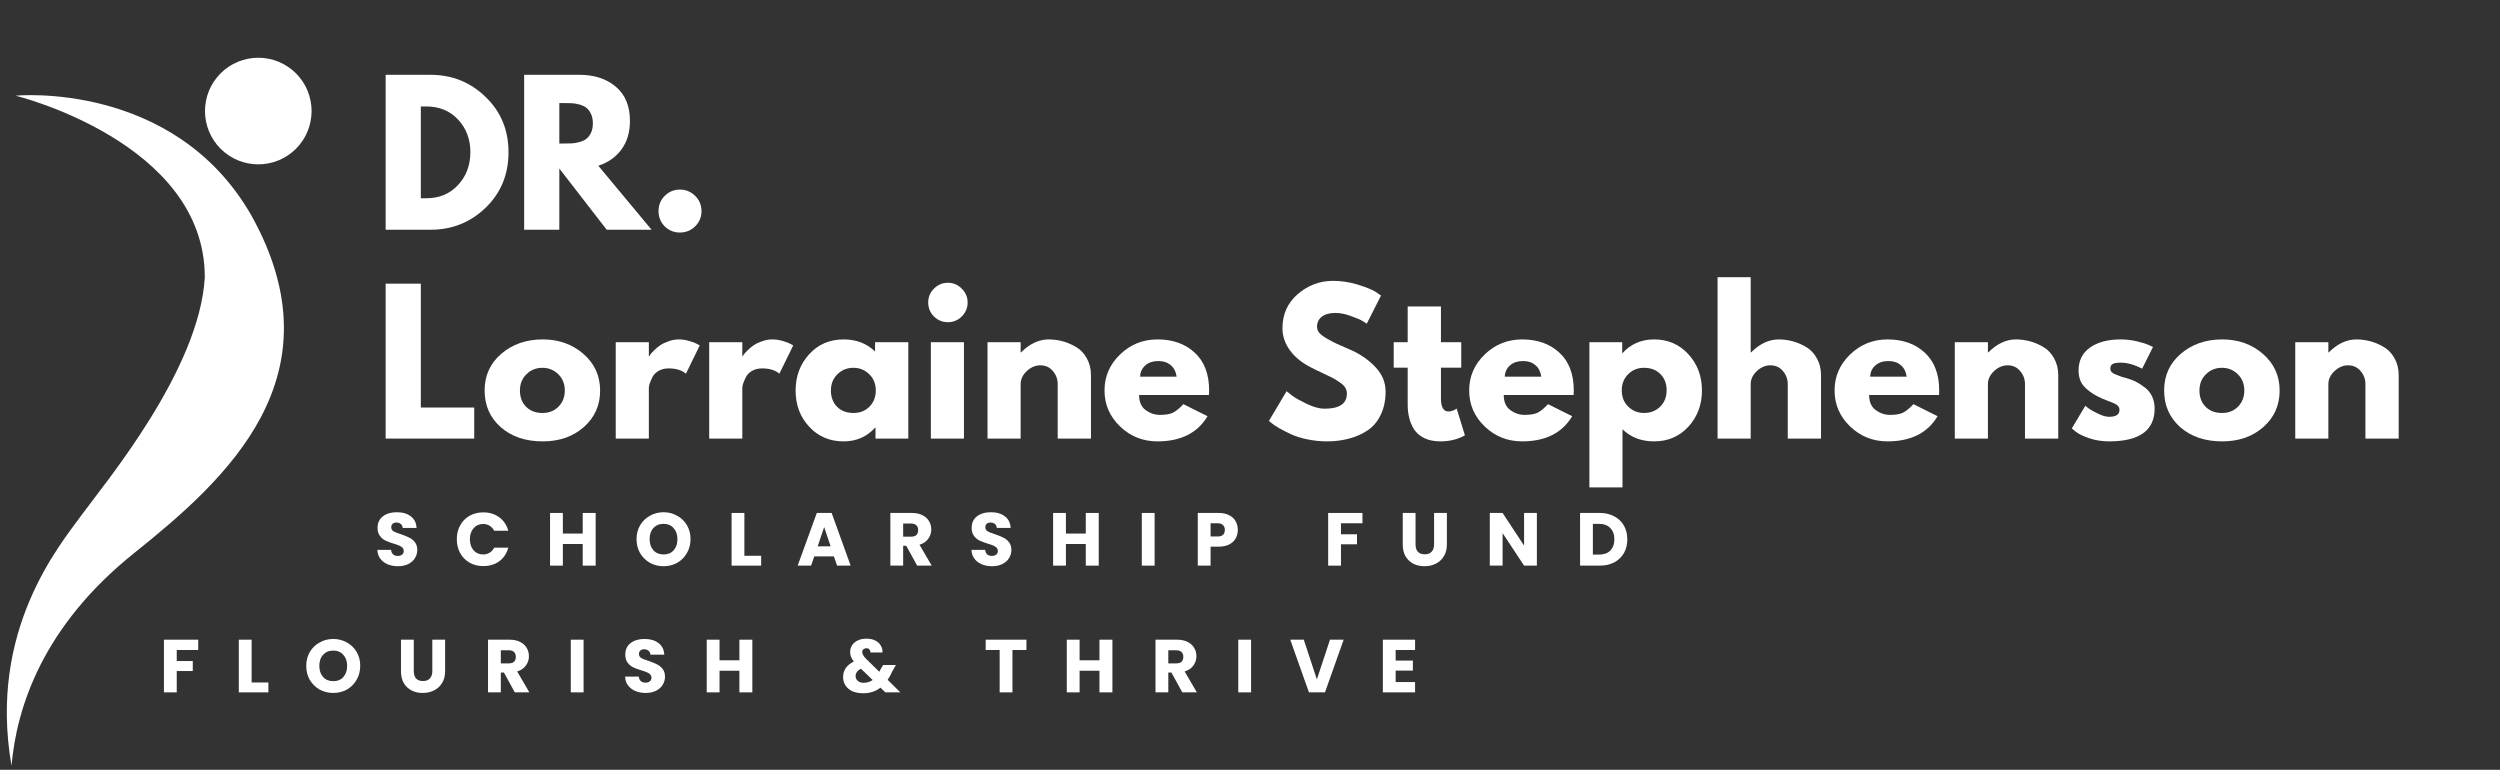
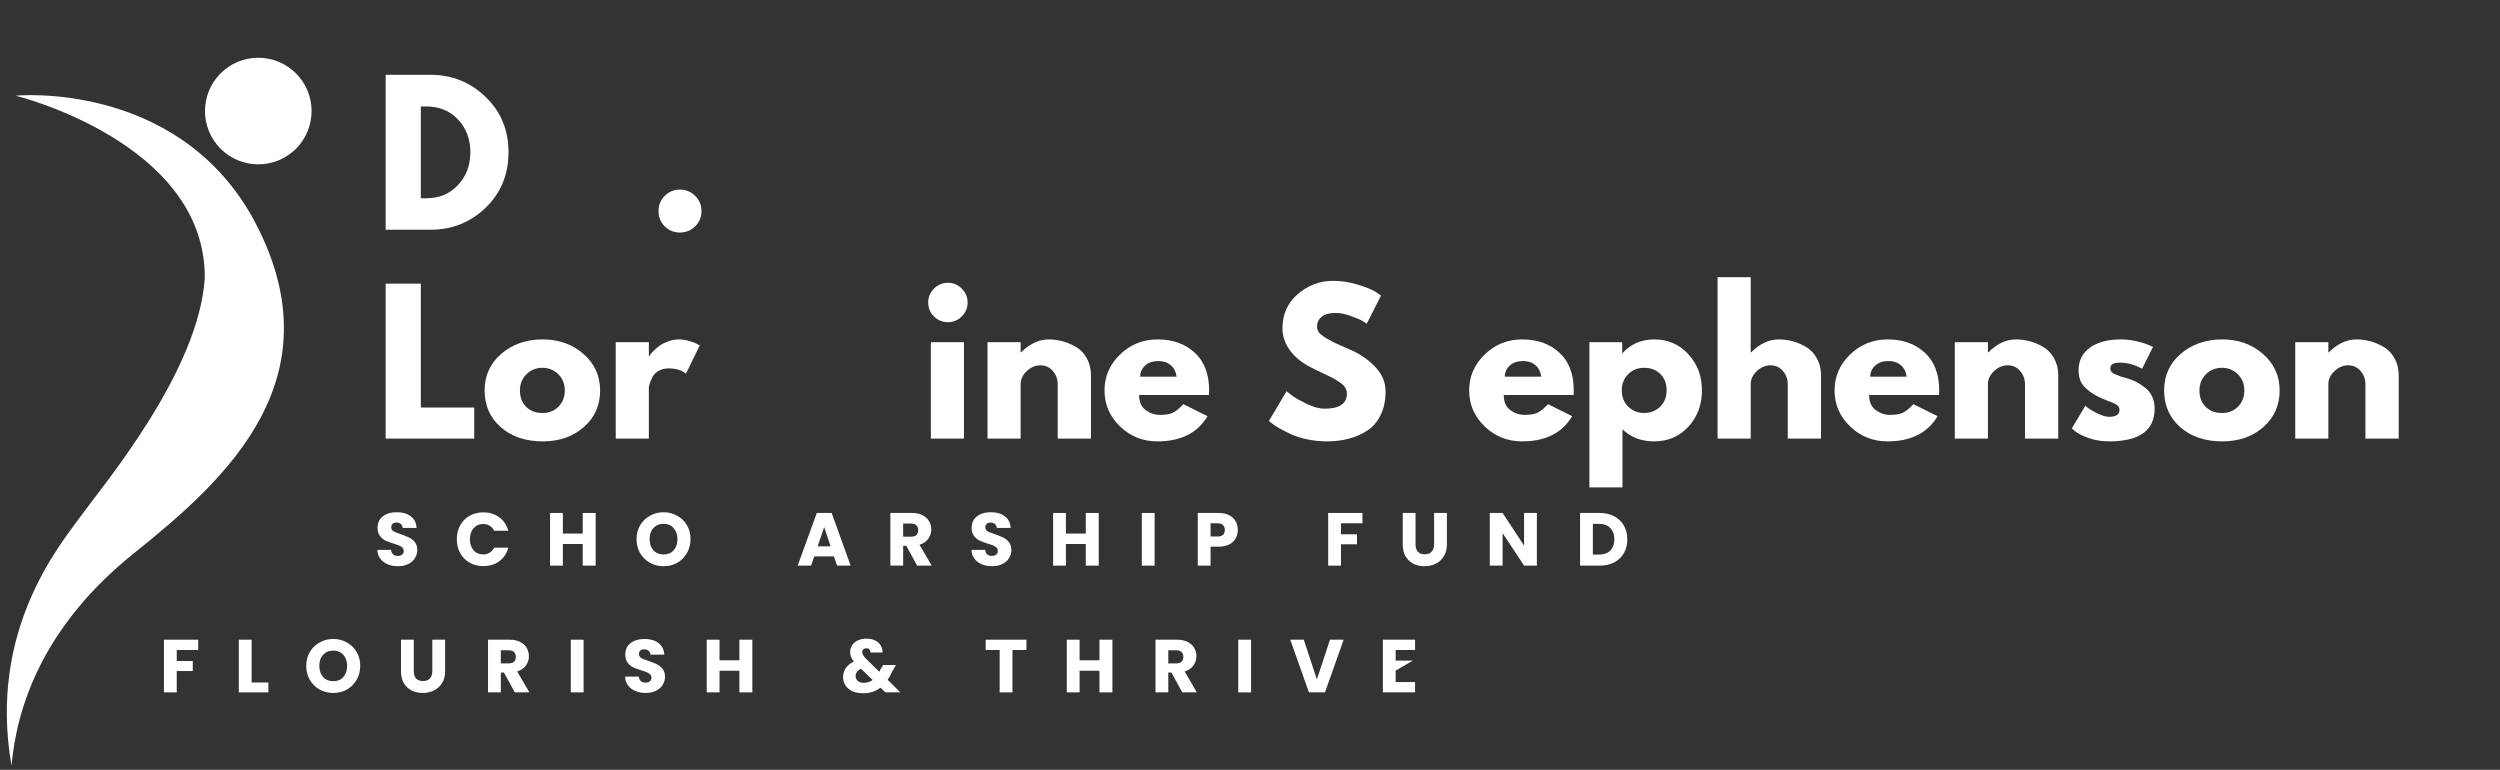
<svg xmlns="http://www.w3.org/2000/svg" width="354" zoomAndPan="magnify" viewBox="0 0 265.5 81.75" height="109" preserveAspectRatio="xMidYMid meet" version="1.0">
  <rect x="0" y="0" width="265.5" height="81.75" fill="#333333" stroke="none" />
  <defs>
    <g />
    <clipPath id="3fc53ea612">
      <path d="M 0.641 10 L 31 10 L 31 81.5 L 0.641 81.5 Z M 0.641 10 " clip-rule="nonzero" />
    </clipPath>
    <clipPath id="75da7093bf">
      <path d="M 21 6.133 L 33.543 6.133 L 33.543 18 L 21 18 Z M 21 6.133 " clip-rule="nonzero" />
    </clipPath>
  </defs>
  <g clip-path="url(#3fc53ea612)">
    <path fill="#ffffff" d="M 1.652 10.16 C 1.652 10.16 21.75 15.082 21.75 29.438 C 21.203 39.285 11.129 51.32 8.719 54.625 C 6.309 57.93 -1.277 66.941 1.223 81.316 C 1.758 75.246 4.438 66.586 14.254 58.73 C 24.07 50.875 36.23 39.961 26.684 22.859 C 18.457 8.52 1.652 10.16 1.652 10.16 Z M 1.652 10.16 " fill-opacity="1" fill-rule="nonzero" />
  </g>
  <g clip-path="url(#75da7093bf)">
    <path fill="#ffffff" d="M 33.09 11.793 C 33.09 12.164 33.055 12.531 32.98 12.898 C 32.91 13.262 32.801 13.617 32.66 13.961 C 32.52 14.305 32.344 14.629 32.137 14.938 C 31.93 15.246 31.695 15.535 31.434 15.797 C 31.172 16.059 30.883 16.293 30.574 16.5 C 30.266 16.707 29.941 16.883 29.598 17.023 C 29.254 17.164 28.898 17.273 28.535 17.344 C 28.168 17.418 27.801 17.453 27.43 17.453 C 27.059 17.453 26.691 17.418 26.324 17.344 C 25.961 17.273 25.605 17.164 25.262 17.023 C 24.922 16.883 24.594 16.707 24.285 16.5 C 23.977 16.293 23.691 16.059 23.426 15.797 C 23.164 15.535 22.93 15.246 22.723 14.938 C 22.516 14.629 22.344 14.305 22.199 13.961 C 22.059 13.617 21.949 13.262 21.879 12.898 C 21.805 12.531 21.77 12.164 21.77 11.793 C 21.77 11.422 21.805 11.055 21.879 10.688 C 21.949 10.324 22.059 9.969 22.199 9.625 C 22.344 9.285 22.516 8.957 22.723 8.648 C 22.93 8.34 23.164 8.055 23.426 7.789 C 23.691 7.527 23.977 7.293 24.285 7.086 C 24.594 6.879 24.922 6.707 25.262 6.562 C 25.605 6.422 25.961 6.312 26.324 6.242 C 26.691 6.168 27.059 6.133 27.43 6.133 C 27.801 6.133 28.168 6.168 28.535 6.242 C 28.898 6.312 29.254 6.422 29.598 6.562 C 29.941 6.707 30.266 6.879 30.574 7.086 C 30.883 7.293 31.172 7.527 31.434 7.789 C 31.695 8.055 31.93 8.34 32.137 8.648 C 32.344 8.957 32.52 9.285 32.66 9.625 C 32.801 9.969 32.91 10.324 32.98 10.688 C 33.055 11.055 33.09 11.422 33.09 11.793 Z M 33.09 11.793 " fill-opacity="1" fill-rule="nonzero" />
  </g>
  <g fill="#ffffff" fill-opacity="1">
    <g transform="translate(39.753, 24.398)">
      <g>
        <path d="M 1.203 -16.453 L 5.969 -16.453 C 8.25 -16.453 10.195 -15.672 11.812 -14.109 C 13.438 -12.547 14.25 -10.586 14.25 -8.234 C 14.25 -5.867 13.441 -3.906 11.828 -2.344 C 10.211 -0.781 8.258 0 5.969 0 L 1.203 0 Z M 4.938 -3.344 L 5.516 -3.344 C 6.891 -3.344 8.008 -3.805 8.875 -4.734 C 9.75 -5.66 10.191 -6.82 10.203 -8.219 C 10.203 -9.613 9.766 -10.773 8.891 -11.703 C 8.023 -12.629 6.898 -13.094 5.516 -13.094 L 4.938 -13.094 Z M 4.938 -3.344 " />
      </g>
    </g>
  </g>
  <g fill="#ffffff" fill-opacity="1">
    <g transform="translate(54.462, 24.398)">
      <g>
-         <path d="M 1.203 -16.453 L 7.078 -16.453 C 8.66 -16.453 9.945 -16.031 10.938 -15.188 C 11.938 -14.344 12.438 -13.133 12.438 -11.562 C 12.438 -10.352 12.133 -9.336 11.531 -8.516 C 10.926 -7.703 10.109 -7.129 9.078 -6.797 L 14.734 0 L 9.969 0 L 4.938 -6.5 L 4.938 0 L 1.203 0 Z M 4.938 -9.156 L 5.391 -9.156 C 5.734 -9.156 6.023 -9.16 6.266 -9.172 C 6.504 -9.18 6.773 -9.227 7.078 -9.312 C 7.379 -9.395 7.625 -9.508 7.812 -9.656 C 8 -9.801 8.16 -10.008 8.297 -10.281 C 8.43 -10.562 8.5 -10.898 8.5 -11.297 C 8.5 -11.703 8.43 -12.039 8.297 -12.312 C 8.16 -12.594 8 -12.805 7.812 -12.953 C 7.625 -13.098 7.379 -13.211 7.078 -13.297 C 6.773 -13.379 6.504 -13.426 6.266 -13.438 C 6.023 -13.445 5.734 -13.453 5.391 -13.453 L 4.938 -13.453 Z M 4.938 -9.156 " />
-       </g>
+         </g>
    </g>
  </g>
  <g fill="#ffffff" fill-opacity="1">
    <g transform="translate(68.733, 24.398)">
      <g>
        <path d="M 3.469 -4.266 C 4.102 -4.266 4.645 -4.039 5.094 -3.594 C 5.539 -3.156 5.766 -2.613 5.766 -1.969 C 5.766 -1.344 5.539 -0.805 5.094 -0.359 C 4.645 0.078 4.102 0.297 3.469 0.297 C 2.844 0.297 2.305 0.078 1.859 -0.359 C 1.422 -0.805 1.203 -1.344 1.203 -1.969 C 1.203 -2.613 1.422 -3.156 1.859 -3.594 C 2.305 -4.039 2.844 -4.266 3.469 -4.266 Z M 3.469 -4.266 " />
      </g>
    </g>
  </g>
  <g fill="#ffffff" fill-opacity="1">
    <g transform="translate(39.753, 46.577)">
      <g>
        <path d="M 4.938 -16.453 L 4.938 -3.297 L 10.609 -3.297 L 10.609 0 L 1.203 0 L 1.203 -16.453 Z M 4.938 -16.453 " />
      </g>
    </g>
  </g>
  <g fill="#ffffff" fill-opacity="1">
    <g transform="translate(51.014, 46.577)">
      <g>
        <path d="M 2.156 -1.219 C 1.02 -2.227 0.453 -3.523 0.453 -5.109 C 0.453 -6.691 1.039 -7.988 2.219 -9 C 3.406 -10.02 4.875 -10.531 6.625 -10.531 C 8.332 -10.531 9.773 -10.016 10.953 -8.984 C 12.129 -7.961 12.719 -6.664 12.719 -5.094 C 12.719 -3.531 12.141 -2.238 10.984 -1.219 C 9.836 -0.207 8.383 0.297 6.625 0.297 C 4.789 0.297 3.301 -0.207 2.156 -1.219 Z M 4.891 -6.828 C 4.43 -6.379 4.203 -5.801 4.203 -5.094 C 4.203 -4.395 4.422 -3.82 4.859 -3.375 C 5.297 -2.938 5.875 -2.719 6.594 -2.719 C 7.289 -2.719 7.859 -2.941 8.297 -3.391 C 8.742 -3.836 8.969 -4.41 8.969 -5.109 C 8.969 -5.805 8.738 -6.379 8.281 -6.828 C 7.82 -7.285 7.258 -7.516 6.594 -7.516 C 5.914 -7.516 5.348 -7.285 4.891 -6.828 Z M 4.891 -6.828 " />
      </g>
    </g>
  </g>
  <g fill="#ffffff" fill-opacity="1">
    <g transform="translate(64.189, 46.577)">
      <g>
        <path d="M 1.203 0 L 1.203 -10.234 L 4.719 -10.234 L 4.719 -8.75 L 4.766 -8.75 C 4.797 -8.801 4.836 -8.867 4.891 -8.953 C 4.953 -9.035 5.082 -9.176 5.281 -9.375 C 5.477 -9.57 5.691 -9.75 5.922 -9.906 C 6.148 -10.062 6.441 -10.203 6.797 -10.328 C 7.16 -10.461 7.523 -10.531 7.891 -10.531 C 8.273 -10.531 8.656 -10.473 9.031 -10.359 C 9.406 -10.254 9.676 -10.148 9.844 -10.047 L 10.125 -9.891 L 8.656 -6.891 C 8.219 -7.266 7.602 -7.453 6.812 -7.453 C 6.395 -7.453 6.031 -7.359 5.719 -7.172 C 5.414 -6.984 5.203 -6.754 5.078 -6.484 C 4.953 -6.223 4.859 -6 4.797 -5.812 C 4.742 -5.633 4.719 -5.492 4.719 -5.391 L 4.719 0 Z M 1.203 0 " />
      </g>
    </g>
  </g>
  <g fill="#ffffff" fill-opacity="1">
    <g transform="translate(74.114, 46.577)">
      <g>
-         <path d="M 1.203 0 L 1.203 -10.234 L 4.719 -10.234 L 4.719 -8.75 L 4.766 -8.75 C 4.797 -8.801 4.836 -8.867 4.891 -8.953 C 4.953 -9.035 5.082 -9.176 5.281 -9.375 C 5.477 -9.57 5.691 -9.75 5.922 -9.906 C 6.148 -10.062 6.441 -10.203 6.797 -10.328 C 7.16 -10.461 7.523 -10.531 7.891 -10.531 C 8.273 -10.531 8.656 -10.473 9.031 -10.359 C 9.406 -10.254 9.676 -10.148 9.844 -10.047 L 10.125 -9.891 L 8.656 -6.891 C 8.219 -7.266 7.602 -7.453 6.812 -7.453 C 6.395 -7.453 6.031 -7.359 5.719 -7.172 C 5.414 -6.984 5.203 -6.754 5.078 -6.484 C 4.953 -6.223 4.859 -6 4.797 -5.812 C 4.742 -5.633 4.719 -5.492 4.719 -5.391 L 4.719 0 Z M 1.203 0 " />
-       </g>
+         </g>
    </g>
  </g>
  <g fill="#ffffff" fill-opacity="1">
    <g transform="translate(84.04, 46.577)">
      <g>
-         <path d="M 1.891 -1.266 C 0.93 -2.305 0.453 -3.582 0.453 -5.094 C 0.453 -6.613 0.93 -7.898 1.891 -8.953 C 2.848 -10.004 4.066 -10.531 5.547 -10.531 C 6.898 -10.531 8.016 -10.102 8.891 -9.25 L 8.891 -10.234 L 12.422 -10.234 L 12.422 0 L 8.938 0 L 8.938 -1.156 L 8.891 -1.156 C 8.016 -0.188 6.898 0.297 5.547 0.297 C 4.066 0.297 2.848 -0.223 1.891 -1.266 Z M 4.891 -6.828 C 4.43 -6.379 4.203 -5.801 4.203 -5.094 C 4.203 -4.395 4.422 -3.82 4.859 -3.375 C 5.297 -2.938 5.875 -2.719 6.594 -2.719 C 7.289 -2.719 7.859 -2.941 8.297 -3.391 C 8.742 -3.836 8.969 -4.41 8.969 -5.109 C 8.969 -5.805 8.738 -6.379 8.281 -6.828 C 7.82 -7.285 7.258 -7.516 6.594 -7.516 C 5.914 -7.516 5.348 -7.285 4.891 -6.828 Z M 4.891 -6.828 " />
-       </g>
+         </g>
    </g>
  </g>
  <g fill="#ffffff" fill-opacity="1">
    <g transform="translate(97.653, 46.577)">
      <g>
        <path d="M 1.531 -15.922 C 1.945 -16.336 2.441 -16.547 3.016 -16.547 C 3.586 -16.547 4.078 -16.336 4.484 -15.922 C 4.898 -15.516 5.109 -15.023 5.109 -14.453 C 5.109 -13.879 4.898 -13.383 4.484 -12.969 C 4.078 -12.562 3.586 -12.359 3.016 -12.359 C 2.441 -12.359 1.945 -12.562 1.531 -12.969 C 1.125 -13.383 0.922 -13.879 0.922 -14.453 C 0.922 -15.023 1.125 -15.516 1.531 -15.922 Z M 1.203 -10.234 L 1.203 0 L 4.719 0 L 4.719 -10.234 Z M 1.203 -10.234 " />
      </g>
    </g>
  </g>
  <g fill="#ffffff" fill-opacity="1">
    <g transform="translate(103.672, 46.577)">
      <g>
        <path d="M 1.203 0 L 1.203 -10.234 L 4.719 -10.234 L 4.719 -9.156 L 4.766 -9.156 C 5.68 -10.07 6.66 -10.531 7.703 -10.531 C 8.203 -10.531 8.703 -10.461 9.203 -10.328 C 9.703 -10.191 10.18 -9.984 10.641 -9.703 C 11.098 -9.43 11.469 -9.035 11.75 -8.516 C 12.039 -8.004 12.188 -7.41 12.188 -6.734 L 12.188 0 L 8.656 0 L 8.656 -5.781 C 8.656 -6.312 8.484 -6.773 8.141 -7.172 C 7.805 -7.578 7.363 -7.781 6.812 -7.781 C 6.281 -7.781 5.797 -7.57 5.359 -7.156 C 4.93 -6.75 4.719 -6.289 4.719 -5.781 L 4.719 0 Z M 1.203 0 " />
      </g>
    </g>
  </g>
  <g fill="#ffffff" fill-opacity="1">
    <g transform="translate(116.847, 46.577)">
      <g>
        <path d="M 11.547 -4.625 L 4.125 -4.625 C 4.125 -3.906 4.352 -3.375 4.812 -3.031 C 5.281 -2.688 5.789 -2.516 6.344 -2.516 C 6.914 -2.516 7.363 -2.586 7.688 -2.734 C 8.02 -2.891 8.398 -3.195 8.828 -3.656 L 11.391 -2.375 C 10.328 -0.594 8.555 0.297 6.078 0.297 C 4.535 0.297 3.211 -0.227 2.109 -1.281 C 1.004 -2.344 0.453 -3.617 0.453 -5.109 C 0.453 -6.598 1.004 -7.875 2.109 -8.938 C 3.211 -10 4.535 -10.531 6.078 -10.531 C 7.703 -10.531 9.02 -10.062 10.031 -9.125 C 11.051 -8.188 11.562 -6.848 11.562 -5.109 C 11.562 -4.867 11.555 -4.707 11.547 -4.625 Z M 4.234 -6.578 L 8.109 -6.578 C 8.035 -7.109 7.828 -7.516 7.484 -7.797 C 7.148 -8.086 6.719 -8.234 6.188 -8.234 C 5.594 -8.234 5.125 -8.078 4.781 -7.766 C 4.438 -7.461 4.254 -7.066 4.234 -6.578 Z M 4.234 -6.578 " />
      </g>
    </g>
  </g>
  <g fill="#ffffff" fill-opacity="1">
    <g transform="translate(128.865, 46.577)">
      <g />
    </g>
  </g>
  <g fill="#ffffff" fill-opacity="1">
    <g transform="translate(134.306, 46.577)">
      <g>
        <path d="M 7.25 -16.75 C 8.145 -16.75 9.016 -16.617 9.859 -16.359 C 10.711 -16.098 11.348 -15.844 11.766 -15.594 L 12.359 -15.188 L 10.844 -12.203 C 10.727 -12.285 10.562 -12.391 10.344 -12.516 C 10.133 -12.641 9.738 -12.805 9.156 -13.016 C 8.57 -13.234 8.023 -13.344 7.516 -13.344 C 6.891 -13.344 6.406 -13.207 6.062 -12.938 C 5.727 -12.676 5.562 -12.316 5.562 -11.859 C 5.562 -11.641 5.641 -11.43 5.797 -11.234 C 5.961 -11.047 6.238 -10.836 6.625 -10.609 C 7.008 -10.391 7.348 -10.211 7.641 -10.078 C 7.93 -9.953 8.379 -9.754 8.984 -9.484 C 10.055 -9.035 10.969 -8.422 11.719 -7.641 C 12.469 -6.867 12.844 -5.988 12.844 -5 C 12.844 -4.062 12.672 -3.238 12.328 -2.531 C 11.992 -1.82 11.531 -1.27 10.938 -0.875 C 10.344 -0.477 9.688 -0.188 8.969 0 C 8.25 0.195 7.473 0.297 6.641 0.297 C 5.922 0.297 5.211 0.223 4.516 0.078 C 3.828 -0.066 3.25 -0.25 2.781 -0.469 C 2.32 -0.688 1.906 -0.898 1.531 -1.109 C 1.164 -1.328 0.895 -1.508 0.719 -1.656 L 0.453 -1.875 L 2.328 -5.031 C 2.492 -4.895 2.711 -4.723 2.984 -4.516 C 3.266 -4.305 3.758 -4.031 4.469 -3.688 C 5.188 -3.344 5.816 -3.172 6.359 -3.172 C 7.941 -3.172 8.734 -3.707 8.734 -4.781 C 8.734 -5.008 8.676 -5.219 8.562 -5.406 C 8.445 -5.602 8.242 -5.797 7.953 -5.984 C 7.672 -6.18 7.422 -6.336 7.203 -6.453 C 6.984 -6.566 6.625 -6.738 6.125 -6.969 C 5.633 -7.195 5.27 -7.375 5.031 -7.5 C 4.031 -7.988 3.254 -8.602 2.703 -9.344 C 2.16 -10.082 1.891 -10.875 1.891 -11.719 C 1.891 -13.195 2.43 -14.406 3.516 -15.344 C 4.609 -16.281 5.852 -16.75 7.25 -16.75 Z M 7.25 -16.75 " />
      </g>
    </g>
  </g>
  <g fill="#ffffff" fill-opacity="1">
    <g transform="translate(147.7, 46.577)">
      <g>
-         <path d="M 1.797 -10.234 L 1.797 -14.031 L 5.328 -14.031 L 5.328 -10.234 L 7.484 -10.234 L 7.484 -7.531 L 5.328 -7.531 L 5.328 -4.281 C 5.328 -3.344 5.594 -2.875 6.125 -2.875 C 6.25 -2.875 6.383 -2.898 6.531 -2.953 C 6.688 -3.004 6.801 -3.055 6.875 -3.109 L 7 -3.188 L 7.875 -0.344 C 7.113 0.082 6.25 0.297 5.281 0.297 C 4.613 0.297 4.039 0.18 3.562 -0.047 C 3.082 -0.285 2.719 -0.598 2.469 -0.984 C 2.227 -1.379 2.055 -1.789 1.953 -2.219 C 1.848 -2.656 1.797 -3.117 1.797 -3.609 L 1.797 -7.531 L 0.312 -7.531 L 0.312 -10.234 Z M 1.797 -10.234 " />
-       </g>
+         </g>
    </g>
  </g>
  <g fill="#ffffff" fill-opacity="1">
    <g transform="translate(155.573, 46.577)">
      <g>
        <path d="M 11.547 -4.625 L 4.125 -4.625 C 4.125 -3.906 4.352 -3.375 4.812 -3.031 C 5.281 -2.688 5.789 -2.516 6.344 -2.516 C 6.914 -2.516 7.363 -2.586 7.688 -2.734 C 8.02 -2.891 8.398 -3.195 8.828 -3.656 L 11.391 -2.375 C 10.328 -0.594 8.555 0.297 6.078 0.297 C 4.535 0.297 3.211 -0.227 2.109 -1.281 C 1.004 -2.344 0.453 -3.617 0.453 -5.109 C 0.453 -6.598 1.004 -7.875 2.109 -8.938 C 3.211 -10 4.535 -10.531 6.078 -10.531 C 7.703 -10.531 9.02 -10.062 10.031 -9.125 C 11.051 -8.188 11.562 -6.848 11.562 -5.109 C 11.562 -4.867 11.555 -4.707 11.547 -4.625 Z M 4.234 -6.578 L 8.109 -6.578 C 8.035 -7.109 7.828 -7.516 7.484 -7.797 C 7.148 -8.086 6.719 -8.234 6.188 -8.234 C 5.594 -8.234 5.125 -8.078 4.781 -7.766 C 4.438 -7.461 4.254 -7.066 4.234 -6.578 Z M 4.234 -6.578 " />
      </g>
    </g>
  </g>
  <g fill="#ffffff" fill-opacity="1">
    <g transform="translate(167.591, 46.577)">
      <g>
        <path d="M 11.719 -8.953 C 12.676 -7.91 13.156 -6.629 13.156 -5.109 C 13.156 -3.598 12.676 -2.316 11.719 -1.266 C 10.758 -0.223 9.547 0.297 8.078 0.297 C 6.723 0.297 5.602 -0.129 4.719 -0.984 L 4.719 5.188 L 1.203 5.188 L 1.203 -10.234 L 4.688 -10.234 L 4.688 -9.078 L 4.719 -9.078 C 5.602 -10.047 6.723 -10.531 8.078 -10.531 C 9.547 -10.531 10.758 -10.004 11.719 -8.953 Z M 8.719 -3.391 C 9.176 -3.836 9.406 -4.414 9.406 -5.125 C 9.406 -5.832 9.188 -6.406 8.75 -6.844 C 8.312 -7.289 7.734 -7.516 7.016 -7.516 C 6.328 -7.516 5.758 -7.285 5.312 -6.828 C 4.863 -6.379 4.641 -5.812 4.641 -5.125 C 4.641 -4.414 4.867 -3.836 5.328 -3.391 C 5.785 -2.941 6.348 -2.719 7.016 -2.719 C 7.691 -2.719 8.258 -2.941 8.719 -3.391 Z M 8.719 -3.391 " />
      </g>
    </g>
  </g>
  <g fill="#ffffff" fill-opacity="1">
    <g transform="translate(181.204, 46.577)">
      <g>
        <path d="M 1.203 0 L 1.203 -17.141 L 4.719 -17.141 L 4.719 -9.156 L 4.766 -9.156 C 5.68 -10.07 6.66 -10.531 7.703 -10.531 C 8.203 -10.531 8.703 -10.461 9.203 -10.328 C 9.703 -10.191 10.18 -9.984 10.641 -9.703 C 11.098 -9.43 11.469 -9.035 11.75 -8.516 C 12.039 -8.004 12.188 -7.41 12.188 -6.734 L 12.188 0 L 8.656 0 L 8.656 -5.781 C 8.656 -6.312 8.484 -6.773 8.141 -7.172 C 7.805 -7.578 7.363 -7.781 6.812 -7.781 C 6.281 -7.781 5.797 -7.57 5.359 -7.156 C 4.93 -6.75 4.719 -6.289 4.719 -5.781 L 4.719 0 Z M 1.203 0 " />
      </g>
    </g>
  </g>
  <g fill="#ffffff" fill-opacity="1">
    <g transform="translate(194.379, 46.577)">
      <g>
        <path d="M 11.547 -4.625 L 4.125 -4.625 C 4.125 -3.906 4.352 -3.375 4.812 -3.031 C 5.281 -2.688 5.789 -2.516 6.344 -2.516 C 6.914 -2.516 7.363 -2.586 7.688 -2.734 C 8.02 -2.891 8.398 -3.195 8.828 -3.656 L 11.391 -2.375 C 10.328 -0.594 8.555 0.297 6.078 0.297 C 4.535 0.297 3.211 -0.227 2.109 -1.281 C 1.004 -2.344 0.453 -3.617 0.453 -5.109 C 0.453 -6.598 1.004 -7.875 2.109 -8.938 C 3.211 -10 4.535 -10.531 6.078 -10.531 C 7.703 -10.531 9.02 -10.062 10.031 -9.125 C 11.051 -8.188 11.562 -6.848 11.562 -5.109 C 11.562 -4.867 11.555 -4.707 11.547 -4.625 Z M 4.234 -6.578 L 8.109 -6.578 C 8.035 -7.109 7.828 -7.516 7.484 -7.797 C 7.148 -8.086 6.719 -8.234 6.188 -8.234 C 5.594 -8.234 5.125 -8.078 4.781 -7.766 C 4.438 -7.461 4.254 -7.066 4.234 -6.578 Z M 4.234 -6.578 " />
      </g>
    </g>
  </g>
  <g fill="#ffffff" fill-opacity="1">
    <g transform="translate(206.397, 46.577)">
      <g>
        <path d="M 1.203 0 L 1.203 -10.234 L 4.719 -10.234 L 4.719 -9.156 L 4.766 -9.156 C 5.68 -10.07 6.66 -10.531 7.703 -10.531 C 8.203 -10.531 8.703 -10.461 9.203 -10.328 C 9.703 -10.191 10.18 -9.984 10.641 -9.703 C 11.098 -9.43 11.469 -9.035 11.75 -8.516 C 12.039 -8.004 12.188 -7.41 12.188 -6.734 L 12.188 0 L 8.656 0 L 8.656 -5.781 C 8.656 -6.312 8.484 -6.773 8.141 -7.172 C 7.805 -7.578 7.363 -7.781 6.812 -7.781 C 6.281 -7.781 5.797 -7.57 5.359 -7.156 C 4.93 -6.75 4.719 -6.289 4.719 -5.781 L 4.719 0 Z M 1.203 0 " />
      </g>
    </g>
  </g>
  <g fill="#ffffff" fill-opacity="1">
    <g transform="translate(219.572, 46.577)">
      <g>
        <path d="M 5.641 -10.531 C 6.223 -10.531 6.801 -10.461 7.375 -10.328 C 7.945 -10.191 8.375 -10.055 8.656 -9.922 L 9.078 -9.734 L 7.922 -7.422 C 7.117 -7.848 6.359 -8.062 5.641 -8.062 C 5.242 -8.062 4.961 -8.016 4.797 -7.922 C 4.629 -7.836 4.547 -7.676 4.547 -7.438 C 4.547 -7.383 4.551 -7.332 4.562 -7.281 C 4.57 -7.227 4.598 -7.176 4.641 -7.125 C 4.68 -7.082 4.719 -7.039 4.75 -7 C 4.789 -6.969 4.848 -6.93 4.922 -6.891 C 5.004 -6.859 5.066 -6.832 5.109 -6.812 C 5.16 -6.789 5.238 -6.758 5.344 -6.719 C 5.445 -6.676 5.523 -6.645 5.578 -6.625 C 5.629 -6.602 5.719 -6.57 5.844 -6.531 C 5.977 -6.5 6.078 -6.473 6.141 -6.453 C 6.555 -6.336 6.914 -6.207 7.219 -6.062 C 7.52 -5.914 7.836 -5.711 8.172 -5.453 C 8.516 -5.203 8.781 -4.883 8.969 -4.5 C 9.156 -4.113 9.25 -3.676 9.25 -3.188 C 9.25 -0.863 7.633 0.297 4.406 0.297 C 3.676 0.297 2.977 0.188 2.312 -0.031 C 1.656 -0.258 1.18 -0.488 0.891 -0.719 L 0.453 -1.078 L 1.891 -3.484 C 1.992 -3.391 2.133 -3.281 2.312 -3.156 C 2.488 -3.031 2.801 -2.859 3.25 -2.641 C 3.695 -2.422 4.086 -2.312 4.422 -2.312 C 5.148 -2.312 5.516 -2.555 5.516 -3.047 C 5.516 -3.273 5.422 -3.453 5.234 -3.578 C 5.055 -3.703 4.742 -3.844 4.297 -4 C 3.848 -4.164 3.5 -4.316 3.25 -4.453 C 2.613 -4.773 2.109 -5.145 1.734 -5.562 C 1.359 -5.988 1.172 -6.547 1.172 -7.234 C 1.172 -8.273 1.57 -9.082 2.375 -9.656 C 3.188 -10.238 4.273 -10.531 5.641 -10.531 Z M 5.641 -10.531 " />
      </g>
    </g>
  </g>
  <g fill="#ffffff" fill-opacity="1">
    <g transform="translate(229.378, 46.577)">
      <g>
        <path d="M 2.156 -1.219 C 1.02 -2.227 0.453 -3.523 0.453 -5.109 C 0.453 -6.691 1.039 -7.988 2.219 -9 C 3.406 -10.02 4.875 -10.531 6.625 -10.531 C 8.332 -10.531 9.773 -10.016 10.953 -8.984 C 12.129 -7.961 12.719 -6.664 12.719 -5.094 C 12.719 -3.531 12.141 -2.238 10.984 -1.219 C 9.836 -0.207 8.383 0.297 6.625 0.297 C 4.789 0.297 3.301 -0.207 2.156 -1.219 Z M 4.891 -6.828 C 4.43 -6.379 4.203 -5.801 4.203 -5.094 C 4.203 -4.395 4.422 -3.82 4.859 -3.375 C 5.297 -2.938 5.875 -2.719 6.594 -2.719 C 7.289 -2.719 7.859 -2.941 8.297 -3.391 C 8.742 -3.836 8.969 -4.41 8.969 -5.109 C 8.969 -5.805 8.738 -6.379 8.281 -6.828 C 7.82 -7.285 7.258 -7.516 6.594 -7.516 C 5.914 -7.516 5.348 -7.285 4.891 -6.828 Z M 4.891 -6.828 " />
      </g>
    </g>
  </g>
  <g fill="#ffffff" fill-opacity="1">
    <g transform="translate(242.553, 46.577)">
      <g>
        <path d="M 1.203 0 L 1.203 -10.234 L 4.719 -10.234 L 4.719 -9.156 L 4.766 -9.156 C 5.68 -10.07 6.66 -10.531 7.703 -10.531 C 8.203 -10.531 8.703 -10.461 9.203 -10.328 C 9.703 -10.191 10.18 -9.984 10.641 -9.703 C 11.098 -9.43 11.469 -9.035 11.75 -8.516 C 12.039 -8.004 12.188 -7.41 12.188 -6.734 L 12.188 0 L 8.656 0 L 8.656 -5.781 C 8.656 -6.312 8.484 -6.773 8.141 -7.172 C 7.805 -7.578 7.363 -7.781 6.812 -7.781 C 6.281 -7.781 5.797 -7.57 5.359 -7.156 C 4.93 -6.75 4.719 -6.289 4.719 -5.781 L 4.719 0 Z M 1.203 0 " />
      </g>
    </g>
  </g>
  <g fill="#ffffff" fill-opacity="1">
    <g transform="translate(39.753, 60.07)">
      <g>
        <path d="M 2.516 0.062 C 2.109 0.062 1.742 -0.004 1.422 -0.141 C 1.098 -0.273 0.836 -0.473 0.641 -0.734 C 0.441 -0.992 0.336 -1.305 0.328 -1.672 L 1.781 -1.672 C 1.801 -1.461 1.875 -1.301 2 -1.188 C 2.125 -1.082 2.285 -1.031 2.484 -1.031 C 2.68 -1.031 2.836 -1.078 2.953 -1.172 C 3.066 -1.266 3.125 -1.395 3.125 -1.562 C 3.125 -1.695 3.078 -1.812 2.984 -1.906 C 2.898 -2 2.789 -2.07 2.656 -2.125 C 2.52 -2.188 2.328 -2.254 2.078 -2.328 C 1.711 -2.441 1.414 -2.551 1.188 -2.656 C 0.957 -2.77 0.758 -2.938 0.594 -3.156 C 0.426 -3.375 0.344 -3.66 0.344 -4.016 C 0.344 -4.535 0.531 -4.941 0.906 -5.234 C 1.289 -5.523 1.785 -5.672 2.391 -5.672 C 3.004 -5.672 3.5 -5.523 3.875 -5.234 C 4.258 -4.941 4.461 -4.531 4.484 -4 L 3.016 -4 C 3.004 -4.176 2.938 -4.316 2.812 -4.422 C 2.688 -4.523 2.531 -4.578 2.344 -4.578 C 2.176 -4.578 2.039 -4.531 1.938 -4.438 C 1.844 -4.352 1.797 -4.234 1.797 -4.078 C 1.797 -3.891 1.879 -3.742 2.047 -3.641 C 2.211 -3.547 2.477 -3.441 2.844 -3.328 C 3.207 -3.203 3.5 -3.082 3.719 -2.969 C 3.945 -2.863 4.145 -2.703 4.312 -2.484 C 4.477 -2.273 4.562 -2.004 4.562 -1.672 C 4.562 -1.348 4.477 -1.055 4.312 -0.797 C 4.156 -0.535 3.922 -0.328 3.609 -0.172 C 3.297 -0.016 2.93 0.062 2.516 0.062 Z M 2.516 0.062 " />
      </g>
    </g>
  </g>
  <g fill="#ffffff" fill-opacity="1">
    <g transform="translate(48.248, 60.07)">
      <g>
        <path d="M 0.266 -2.812 C 0.266 -3.363 0.383 -3.852 0.625 -4.281 C 0.863 -4.719 1.195 -5.055 1.625 -5.297 C 2.051 -5.535 2.535 -5.656 3.078 -5.656 C 3.742 -5.656 4.312 -5.477 4.781 -5.125 C 5.25 -4.781 5.566 -4.305 5.734 -3.703 L 4.234 -3.703 C 4.117 -3.93 3.957 -4.109 3.75 -4.234 C 3.551 -4.359 3.32 -4.422 3.062 -4.422 C 2.645 -4.422 2.305 -4.27 2.047 -3.969 C 1.785 -3.676 1.656 -3.289 1.656 -2.812 C 1.656 -2.32 1.785 -1.926 2.047 -1.625 C 2.305 -1.332 2.645 -1.188 3.062 -1.188 C 3.32 -1.188 3.551 -1.25 3.75 -1.375 C 3.957 -1.5 4.117 -1.676 4.234 -1.906 L 5.734 -1.906 C 5.566 -1.301 5.25 -0.82 4.781 -0.469 C 4.312 -0.125 3.742 0.047 3.078 0.047 C 2.535 0.047 2.051 -0.07 1.625 -0.312 C 1.195 -0.562 0.863 -0.898 0.625 -1.328 C 0.383 -1.754 0.266 -2.25 0.266 -2.812 Z M 0.266 -2.812 " />
      </g>
    </g>
  </g>
  <g fill="#ffffff" fill-opacity="1">
    <g transform="translate(57.915, 60.07)">
      <g>
        <path d="M 5.344 -5.594 L 5.344 0 L 3.969 0 L 3.969 -2.297 L 1.859 -2.297 L 1.859 0 L 0.5 0 L 0.5 -5.594 L 1.859 -5.594 L 1.859 -3.406 L 3.969 -3.406 L 3.969 -5.594 Z M 5.344 -5.594 " />
      </g>
    </g>
  </g>
  <g fill="#ffffff" fill-opacity="1">
    <g transform="translate(67.335, 60.07)">
      <g>
        <path d="M 3.141 0.062 C 2.609 0.062 2.125 -0.055 1.688 -0.297 C 1.25 -0.547 0.898 -0.891 0.641 -1.328 C 0.391 -1.766 0.266 -2.258 0.266 -2.812 C 0.266 -3.363 0.391 -3.852 0.641 -4.281 C 0.898 -4.719 1.25 -5.055 1.688 -5.297 C 2.125 -5.547 2.609 -5.672 3.141 -5.672 C 3.66 -5.672 4.141 -5.547 4.578 -5.297 C 5.023 -5.055 5.375 -4.719 5.625 -4.281 C 5.875 -3.852 6 -3.363 6 -2.812 C 6 -2.258 5.867 -1.766 5.609 -1.328 C 5.359 -0.891 5.016 -0.547 4.578 -0.297 C 4.141 -0.055 3.66 0.062 3.141 0.062 Z M 3.141 -1.188 C 3.586 -1.188 3.941 -1.332 4.203 -1.625 C 4.473 -1.926 4.609 -2.32 4.609 -2.812 C 4.609 -3.301 4.473 -3.691 4.203 -3.984 C 3.941 -4.285 3.586 -4.438 3.141 -4.438 C 2.691 -4.438 2.332 -4.289 2.062 -4 C 1.789 -3.707 1.656 -3.312 1.656 -2.812 C 1.656 -2.32 1.789 -1.926 2.062 -1.625 C 2.332 -1.332 2.691 -1.188 3.141 -1.188 Z M 3.141 -1.188 " />
      </g>
    </g>
  </g>
  <g fill="#ffffff" fill-opacity="1">
    <g transform="translate(77.194, 60.07)">
      <g>
-         <path d="M 1.859 -1.047 L 3.641 -1.047 L 3.641 0 L 0.5 0 L 0.5 -5.594 L 1.859 -5.594 Z M 1.859 -1.047 " />
-       </g>
+         </g>
    </g>
  </g>
  <g fill="#ffffff" fill-opacity="1">
    <g transform="translate(84.588, 60.07)">
      <g>
        <path d="M 3.969 -0.984 L 1.891 -0.984 L 1.547 0 L 0.125 0 L 2.156 -5.594 L 3.734 -5.594 L 5.75 0 L 4.312 0 Z M 3.625 -2.047 L 2.938 -4.094 L 2.25 -2.047 Z M 3.625 -2.047 " />
      </g>
    </g>
  </g>
  <g fill="#ffffff" fill-opacity="1">
    <g transform="translate(94.056, 60.07)">
      <g>
        <path d="M 3.344 0 L 2.188 -2.109 L 1.859 -2.109 L 1.859 0 L 0.5 0 L 0.5 -5.594 L 2.781 -5.594 C 3.219 -5.594 3.594 -5.516 3.906 -5.359 C 4.219 -5.203 4.453 -4.988 4.609 -4.719 C 4.766 -4.457 4.844 -4.16 4.844 -3.828 C 4.844 -3.461 4.734 -3.133 4.516 -2.844 C 4.305 -2.551 4 -2.344 3.594 -2.219 L 4.891 0 Z M 1.859 -3.078 L 2.703 -3.078 C 2.953 -3.078 3.141 -3.133 3.266 -3.25 C 3.391 -3.375 3.453 -3.551 3.453 -3.781 C 3.453 -3.988 3.391 -4.156 3.266 -4.281 C 3.141 -4.406 2.953 -4.469 2.703 -4.469 L 1.859 -4.469 Z M 1.859 -3.078 " />
      </g>
    </g>
  </g>
  <g fill="#ffffff" fill-opacity="1">
    <g transform="translate(102.846, 60.07)">
      <g>
        <path d="M 2.516 0.062 C 2.109 0.062 1.742 -0.004 1.422 -0.141 C 1.098 -0.273 0.836 -0.473 0.641 -0.734 C 0.441 -0.992 0.336 -1.305 0.328 -1.672 L 1.781 -1.672 C 1.801 -1.461 1.875 -1.301 2 -1.188 C 2.125 -1.082 2.285 -1.031 2.484 -1.031 C 2.68 -1.031 2.836 -1.078 2.953 -1.172 C 3.066 -1.266 3.125 -1.395 3.125 -1.562 C 3.125 -1.695 3.078 -1.812 2.984 -1.906 C 2.898 -2 2.789 -2.07 2.656 -2.125 C 2.52 -2.188 2.328 -2.254 2.078 -2.328 C 1.711 -2.441 1.414 -2.551 1.188 -2.656 C 0.957 -2.77 0.758 -2.938 0.594 -3.156 C 0.426 -3.375 0.344 -3.66 0.344 -4.016 C 0.344 -4.535 0.531 -4.941 0.906 -5.234 C 1.289 -5.523 1.785 -5.672 2.391 -5.672 C 3.004 -5.672 3.5 -5.523 3.875 -5.234 C 4.258 -4.941 4.461 -4.531 4.484 -4 L 3.016 -4 C 3.004 -4.176 2.938 -4.316 2.812 -4.422 C 2.688 -4.523 2.531 -4.578 2.344 -4.578 C 2.176 -4.578 2.039 -4.531 1.938 -4.438 C 1.844 -4.352 1.797 -4.234 1.797 -4.078 C 1.797 -3.891 1.879 -3.742 2.047 -3.641 C 2.211 -3.547 2.477 -3.441 2.844 -3.328 C 3.207 -3.203 3.5 -3.082 3.719 -2.969 C 3.945 -2.863 4.145 -2.703 4.312 -2.484 C 4.477 -2.273 4.562 -2.004 4.562 -1.672 C 4.562 -1.348 4.477 -1.055 4.312 -0.797 C 4.156 -0.535 3.922 -0.328 3.609 -0.172 C 3.297 -0.016 2.93 0.062 2.516 0.062 Z M 2.516 0.062 " />
      </g>
    </g>
  </g>
  <g fill="#ffffff" fill-opacity="1">
    <g transform="translate(111.341, 60.07)">
      <g>
        <path d="M 5.344 -5.594 L 5.344 0 L 3.969 0 L 3.969 -2.297 L 1.859 -2.297 L 1.859 0 L 0.5 0 L 0.5 -5.594 L 1.859 -5.594 L 1.859 -3.406 L 3.969 -3.406 L 3.969 -5.594 Z M 5.344 -5.594 " />
      </g>
    </g>
  </g>
  <g fill="#ffffff" fill-opacity="1">
    <g transform="translate(120.761, 60.07)">
      <g>
        <path d="M 1.859 -5.594 L 1.859 0 L 0.5 0 L 0.5 -5.594 Z M 1.859 -5.594 " />
      </g>
    </g>
  </g>
  <g fill="#ffffff" fill-opacity="1">
    <g transform="translate(126.704, 60.07)">
      <g>
        <path d="M 4.75 -3.797 C 4.75 -3.473 4.676 -3.176 4.531 -2.906 C 4.383 -2.633 4.156 -2.414 3.844 -2.25 C 3.539 -2.094 3.16 -2.016 2.703 -2.016 L 1.859 -2.016 L 1.859 0 L 0.5 0 L 0.5 -5.594 L 2.703 -5.594 C 3.148 -5.594 3.523 -5.516 3.828 -5.359 C 4.141 -5.203 4.367 -4.988 4.516 -4.719 C 4.672 -4.445 4.75 -4.141 4.75 -3.797 Z M 2.594 -3.094 C 2.852 -3.094 3.047 -3.148 3.172 -3.266 C 3.305 -3.391 3.375 -3.566 3.375 -3.797 C 3.375 -4.016 3.305 -4.188 3.172 -4.312 C 3.047 -4.438 2.852 -4.5 2.594 -4.5 L 1.859 -4.5 L 1.859 -3.094 Z M 2.594 -3.094 " />
      </g>
    </g>
  </g>
  <g fill="#ffffff" fill-opacity="1">
    <g transform="translate(135.271, 60.07)">
      <g />
    </g>
  </g>
  <g fill="#ffffff" fill-opacity="1">
    <g transform="translate(140.551, 60.07)">
      <g>
        <path d="M 4.141 -5.594 L 4.141 -4.5 L 1.859 -4.5 L 1.859 -3.328 L 3.562 -3.328 L 3.562 -2.266 L 1.859 -2.266 L 1.859 0 L 0.5 0 L 0.5 -5.594 Z M 4.141 -5.594 " />
      </g>
    </g>
  </g>
  <g fill="#ffffff" fill-opacity="1">
    <g transform="translate(148.503, 60.07)">
      <g>
        <path d="M 1.828 -5.594 L 1.828 -2.25 C 1.828 -1.914 1.91 -1.656 2.078 -1.469 C 2.242 -1.289 2.488 -1.203 2.812 -1.203 C 3.125 -1.203 3.363 -1.289 3.531 -1.469 C 3.707 -1.656 3.797 -1.914 3.797 -2.25 L 3.797 -5.594 L 5.156 -5.594 L 5.156 -2.25 C 5.156 -1.75 5.047 -1.328 4.828 -0.984 C 4.617 -0.641 4.332 -0.379 3.969 -0.203 C 3.613 -0.023 3.219 0.062 2.781 0.062 C 2.344 0.062 1.945 -0.023 1.594 -0.203 C 1.25 -0.379 0.973 -0.641 0.766 -0.984 C 0.566 -1.328 0.469 -1.75 0.469 -2.25 L 0.469 -5.594 Z M 1.828 -5.594 " />
      </g>
    </g>
  </g>
  <g fill="#ffffff" fill-opacity="1">
    <g transform="translate(157.716, 60.07)">
      <g>
        <path d="M 5.5 0 L 4.141 0 L 1.859 -3.453 L 1.859 0 L 0.5 0 L 0.5 -5.594 L 1.859 -5.594 L 4.141 -2.125 L 4.141 -5.594 L 5.5 -5.594 Z M 5.5 0 " />
      </g>
    </g>
  </g>
  <g fill="#ffffff" fill-opacity="1">
    <g transform="translate(167.304, 60.07)">
      <g>
        <path d="M 2.594 -5.594 C 3.176 -5.594 3.688 -5.473 4.125 -5.234 C 4.57 -5.004 4.914 -4.676 5.156 -4.25 C 5.395 -3.832 5.516 -3.348 5.516 -2.797 C 5.516 -2.242 5.395 -1.754 5.156 -1.328 C 4.914 -0.91 4.57 -0.582 4.125 -0.344 C 3.688 -0.113 3.176 0 2.594 0 L 0.5 0 L 0.5 -5.594 Z M 2.5 -1.172 C 3.02 -1.172 3.422 -1.312 3.703 -1.594 C 3.992 -1.883 4.141 -2.285 4.141 -2.797 C 4.141 -3.305 3.992 -3.707 3.703 -4 C 3.422 -4.289 3.02 -4.438 2.5 -4.438 L 1.859 -4.438 L 1.859 -1.172 Z M 2.5 -1.172 " />
      </g>
    </g>
  </g>
  <g fill="#ffffff" fill-opacity="1">
    <g transform="translate(16.91, 73.529)">
      <g>
        <path d="M 4.141 -5.594 L 4.141 -4.5 L 1.859 -4.5 L 1.859 -3.328 L 3.562 -3.328 L 3.562 -2.266 L 1.859 -2.266 L 1.859 0 L 0.5 0 L 0.5 -5.594 Z M 4.141 -5.594 " />
      </g>
    </g>
  </g>
  <g fill="#ffffff" fill-opacity="1">
    <g transform="translate(24.862, 73.529)">
      <g>
        <path d="M 1.859 -1.047 L 3.641 -1.047 L 3.641 0 L 0.5 0 L 0.5 -5.594 L 1.859 -5.594 Z M 1.859 -1.047 " />
      </g>
    </g>
  </g>
  <g fill="#ffffff" fill-opacity="1">
    <g transform="translate(32.257, 73.529)">
      <g>
        <path d="M 3.141 0.062 C 2.609 0.062 2.125 -0.055 1.688 -0.297 C 1.25 -0.547 0.898 -0.891 0.641 -1.328 C 0.391 -1.766 0.266 -2.258 0.266 -2.812 C 0.266 -3.363 0.391 -3.852 0.641 -4.281 C 0.898 -4.719 1.25 -5.055 1.688 -5.297 C 2.125 -5.547 2.609 -5.672 3.141 -5.672 C 3.66 -5.672 4.141 -5.547 4.578 -5.297 C 5.023 -5.055 5.375 -4.719 5.625 -4.281 C 5.875 -3.852 6 -3.363 6 -2.812 C 6 -2.258 5.867 -1.766 5.609 -1.328 C 5.359 -0.891 5.016 -0.547 4.578 -0.297 C 4.141 -0.055 3.66 0.062 3.141 0.062 Z M 3.141 -1.188 C 3.586 -1.188 3.941 -1.332 4.203 -1.625 C 4.473 -1.926 4.609 -2.32 4.609 -2.812 C 4.609 -3.301 4.473 -3.691 4.203 -3.984 C 3.941 -4.285 3.586 -4.438 3.141 -4.438 C 2.691 -4.438 2.332 -4.289 2.062 -4 C 1.789 -3.707 1.656 -3.312 1.656 -2.812 C 1.656 -2.32 1.789 -1.926 2.062 -1.625 C 2.332 -1.332 2.691 -1.188 3.141 -1.188 Z M 3.141 -1.188 " />
      </g>
    </g>
  </g>
  <g fill="#ffffff" fill-opacity="1">
    <g transform="translate(42.115, 73.529)">
      <g>
        <path d="M 1.828 -5.594 L 1.828 -2.25 C 1.828 -1.914 1.91 -1.656 2.078 -1.469 C 2.242 -1.289 2.488 -1.203 2.812 -1.203 C 3.125 -1.203 3.363 -1.289 3.531 -1.469 C 3.707 -1.656 3.797 -1.914 3.797 -2.25 L 3.797 -5.594 L 5.156 -5.594 L 5.156 -2.25 C 5.156 -1.75 5.047 -1.328 4.828 -0.984 C 4.617 -0.641 4.332 -0.379 3.969 -0.203 C 3.613 -0.023 3.219 0.062 2.781 0.062 C 2.344 0.062 1.945 -0.023 1.594 -0.203 C 1.25 -0.379 0.973 -0.641 0.766 -0.984 C 0.566 -1.328 0.469 -1.75 0.469 -2.25 L 0.469 -5.594 Z M 1.828 -5.594 " />
      </g>
    </g>
  </g>
  <g fill="#ffffff" fill-opacity="1">
    <g transform="translate(51.328, 73.529)">
      <g>
        <path d="M 3.344 0 L 2.188 -2.109 L 1.859 -2.109 L 1.859 0 L 0.5 0 L 0.5 -5.594 L 2.781 -5.594 C 3.219 -5.594 3.594 -5.516 3.906 -5.359 C 4.219 -5.203 4.453 -4.988 4.609 -4.719 C 4.766 -4.457 4.844 -4.16 4.844 -3.828 C 4.844 -3.461 4.734 -3.133 4.516 -2.844 C 4.305 -2.551 4 -2.344 3.594 -2.219 L 4.891 0 Z M 1.859 -3.078 L 2.703 -3.078 C 2.953 -3.078 3.141 -3.133 3.266 -3.25 C 3.391 -3.375 3.453 -3.551 3.453 -3.781 C 3.453 -3.988 3.391 -4.156 3.266 -4.281 C 3.141 -4.406 2.953 -4.469 2.703 -4.469 L 1.859 -4.469 Z M 1.859 -3.078 " />
      </g>
    </g>
  </g>
  <g fill="#ffffff" fill-opacity="1">
    <g transform="translate(60.118, 73.529)">
      <g>
        <path d="M 1.859 -5.594 L 1.859 0 L 0.5 0 L 0.5 -5.594 Z M 1.859 -5.594 " />
      </g>
    </g>
  </g>
  <g fill="#ffffff" fill-opacity="1">
    <g transform="translate(66.061, 73.529)">
      <g>
        <path d="M 2.516 0.062 C 2.109 0.062 1.742 -0.004 1.422 -0.141 C 1.098 -0.273 0.836 -0.473 0.641 -0.734 C 0.441 -0.992 0.336 -1.305 0.328 -1.672 L 1.781 -1.672 C 1.801 -1.461 1.875 -1.301 2 -1.188 C 2.125 -1.082 2.285 -1.031 2.484 -1.031 C 2.68 -1.031 2.836 -1.078 2.953 -1.172 C 3.066 -1.266 3.125 -1.395 3.125 -1.562 C 3.125 -1.695 3.078 -1.812 2.984 -1.906 C 2.898 -2 2.789 -2.07 2.656 -2.125 C 2.52 -2.188 2.328 -2.254 2.078 -2.328 C 1.711 -2.441 1.414 -2.551 1.188 -2.656 C 0.957 -2.77 0.758 -2.938 0.594 -3.156 C 0.426 -3.375 0.344 -3.66 0.344 -4.016 C 0.344 -4.535 0.531 -4.941 0.906 -5.234 C 1.289 -5.523 1.785 -5.672 2.391 -5.672 C 3.004 -5.672 3.5 -5.523 3.875 -5.234 C 4.258 -4.941 4.461 -4.531 4.484 -4 L 3.016 -4 C 3.004 -4.176 2.938 -4.316 2.812 -4.422 C 2.688 -4.523 2.531 -4.578 2.344 -4.578 C 2.176 -4.578 2.039 -4.531 1.938 -4.438 C 1.844 -4.352 1.797 -4.234 1.797 -4.078 C 1.797 -3.891 1.879 -3.742 2.047 -3.641 C 2.211 -3.547 2.477 -3.441 2.844 -3.328 C 3.207 -3.203 3.5 -3.082 3.719 -2.969 C 3.945 -2.863 4.145 -2.703 4.312 -2.484 C 4.477 -2.273 4.562 -2.004 4.562 -1.672 C 4.562 -1.348 4.477 -1.055 4.312 -0.797 C 4.156 -0.535 3.922 -0.328 3.609 -0.172 C 3.297 -0.016 2.93 0.062 2.516 0.062 Z M 2.516 0.062 " />
      </g>
    </g>
  </g>
  <g fill="#ffffff" fill-opacity="1">
    <g transform="translate(74.555, 73.529)">
      <g>
        <path d="M 5.344 -5.594 L 5.344 0 L 3.969 0 L 3.969 -2.297 L 1.859 -2.297 L 1.859 0 L 0.5 0 L 0.5 -5.594 L 1.859 -5.594 L 1.859 -3.406 L 3.969 -3.406 L 3.969 -5.594 Z M 5.344 -5.594 " />
      </g>
    </g>
  </g>
  <g fill="#ffffff" fill-opacity="1">
    <g transform="translate(83.976, 73.529)">
      <g />
    </g>
  </g>
  <g fill="#ffffff" fill-opacity="1">
    <g transform="translate(89.256, 73.529)">
      <g>
        <path d="M 4.766 0 L 4.25 -0.5 C 3.738 -0.102 3.125 0.094 2.406 0.094 C 1.977 0.094 1.602 0.023 1.281 -0.109 C 0.969 -0.254 0.723 -0.457 0.547 -0.719 C 0.367 -0.977 0.281 -1.281 0.281 -1.625 C 0.281 -1.977 0.375 -2.297 0.562 -2.578 C 0.758 -2.859 1.047 -3.094 1.422 -3.281 C 1.285 -3.445 1.188 -3.609 1.125 -3.766 C 1.062 -3.922 1.031 -4.094 1.031 -4.281 C 1.031 -4.539 1.098 -4.781 1.234 -5 C 1.379 -5.219 1.582 -5.391 1.844 -5.516 C 2.102 -5.641 2.414 -5.703 2.781 -5.703 C 3.145 -5.703 3.453 -5.633 3.703 -5.5 C 3.961 -5.375 4.156 -5.195 4.281 -4.969 C 4.414 -4.75 4.477 -4.504 4.469 -4.234 L 3.172 -4.234 C 3.18 -4.379 3.145 -4.488 3.062 -4.562 C 2.988 -4.645 2.891 -4.688 2.766 -4.688 C 2.641 -4.688 2.531 -4.648 2.438 -4.578 C 2.352 -4.504 2.312 -4.406 2.312 -4.281 C 2.312 -4.176 2.348 -4.062 2.422 -3.938 C 2.492 -3.812 2.609 -3.672 2.766 -3.516 L 4.125 -2.188 C 4.133 -2.207 4.148 -2.234 4.172 -2.266 C 4.191 -2.305 4.211 -2.352 4.234 -2.406 L 4.531 -2.906 L 5.891 -2.906 L 5.5 -2.219 C 5.363 -1.906 5.203 -1.609 5.016 -1.328 L 6.359 0 Z M 2.469 -1.016 C 2.82 -1.016 3.141 -1.113 3.422 -1.312 L 2.172 -2.516 C 1.797 -2.316 1.609 -2.051 1.609 -1.719 C 1.609 -1.52 1.688 -1.352 1.844 -1.219 C 2 -1.082 2.207 -1.016 2.469 -1.016 Z M 2.469 -1.016 " />
      </g>
    </g>
  </g>
  <g fill="#ffffff" fill-opacity="1">
    <g transform="translate(99.211, 73.529)">
      <g />
    </g>
  </g>
  <g fill="#ffffff" fill-opacity="1">
    <g transform="translate(104.491, 73.529)">
      <g>
        <path d="M 4.516 -5.594 L 4.516 -4.5 L 3.031 -4.5 L 3.031 0 L 1.672 0 L 1.672 -4.5 L 0.188 -4.5 L 0.188 -5.594 Z M 4.516 -5.594 " />
      </g>
    </g>
  </g>
  <g fill="#ffffff" fill-opacity="1">
    <g transform="translate(112.794, 73.529)">
      <g>
        <path d="M 5.344 -5.594 L 5.344 0 L 3.969 0 L 3.969 -2.297 L 1.859 -2.297 L 1.859 0 L 0.5 0 L 0.5 -5.594 L 1.859 -5.594 L 1.859 -3.406 L 3.969 -3.406 L 3.969 -5.594 Z M 5.344 -5.594 " />
      </g>
    </g>
  </g>
  <g fill="#ffffff" fill-opacity="1">
    <g transform="translate(122.215, 73.529)">
      <g>
        <path d="M 3.344 0 L 2.188 -2.109 L 1.859 -2.109 L 1.859 0 L 0.5 0 L 0.5 -5.594 L 2.781 -5.594 C 3.219 -5.594 3.594 -5.516 3.906 -5.359 C 4.219 -5.203 4.453 -4.988 4.609 -4.719 C 4.766 -4.457 4.844 -4.16 4.844 -3.828 C 4.844 -3.461 4.734 -3.133 4.516 -2.844 C 4.305 -2.551 4 -2.344 3.594 -2.219 L 4.891 0 Z M 1.859 -3.078 L 2.703 -3.078 C 2.953 -3.078 3.141 -3.133 3.266 -3.25 C 3.391 -3.375 3.453 -3.551 3.453 -3.781 C 3.453 -3.988 3.391 -4.156 3.266 -4.281 C 3.141 -4.406 2.953 -4.469 2.703 -4.469 L 1.859 -4.469 Z M 1.859 -3.078 " />
      </g>
    </g>
  </g>
  <g fill="#ffffff" fill-opacity="1">
    <g transform="translate(131.005, 73.529)">
      <g>
        <path d="M 1.859 -5.594 L 1.859 0 L 0.5 0 L 0.5 -5.594 Z M 1.859 -5.594 " />
      </g>
    </g>
  </g>
  <g fill="#ffffff" fill-opacity="1">
    <g transform="translate(136.947, 73.529)">
      <g>
        <path d="M 5.75 -5.594 L 3.766 0 L 2.062 0 L 0.078 -5.594 L 1.516 -5.594 L 2.906 -1.375 L 4.297 -5.594 Z M 5.75 -5.594 " />
      </g>
    </g>
  </g>
  <g fill="#ffffff" fill-opacity="1">
    <g transform="translate(146.359, 73.529)">
      <g>
-         <path d="M 1.859 -4.5 L 1.859 -3.375 L 3.688 -3.375 L 3.688 -2.312 L 1.859 -2.312 L 1.859 -1.094 L 3.922 -1.094 L 3.922 0 L 0.5 0 L 0.5 -5.594 L 3.922 -5.594 L 3.922 -4.5 Z M 1.859 -4.5 " />
+         <path d="M 1.859 -4.5 L 1.859 -3.375 L 3.688 -3.375 L 1.859 -2.312 L 1.859 -1.094 L 3.922 -1.094 L 3.922 0 L 0.5 0 L 0.5 -5.594 L 3.922 -5.594 L 3.922 -4.5 Z M 1.859 -4.5 " />
      </g>
    </g>
  </g>
</svg>